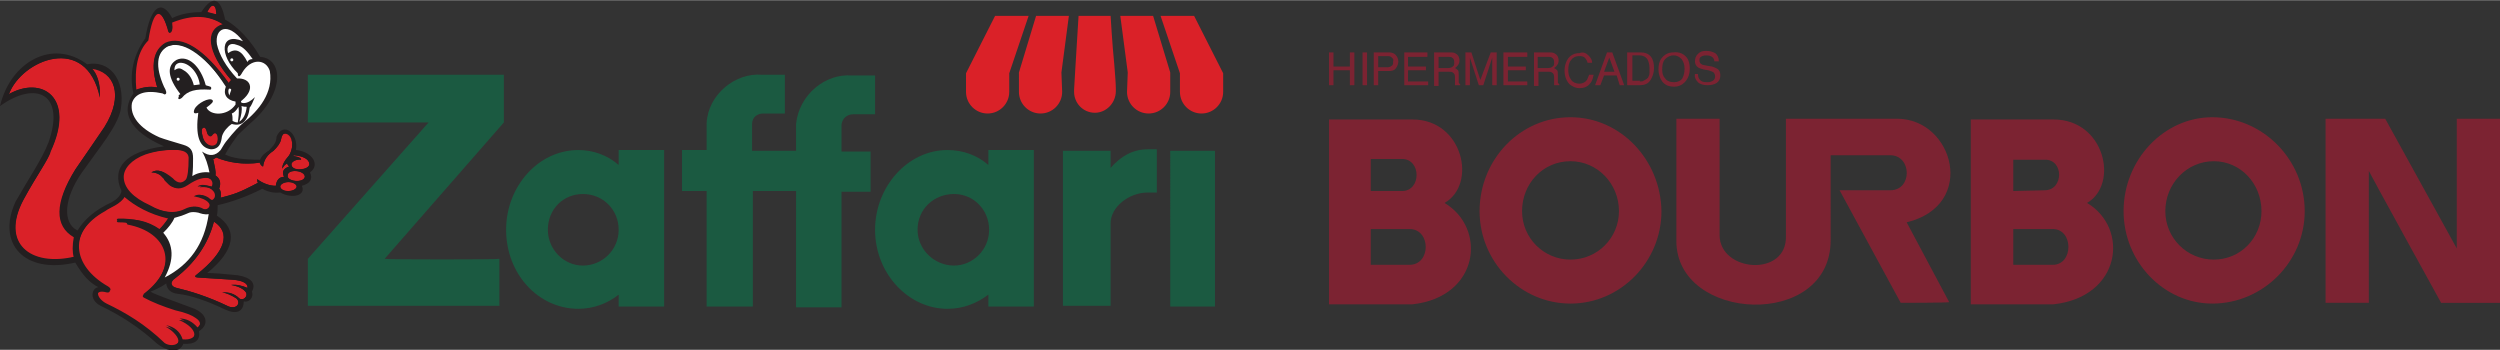
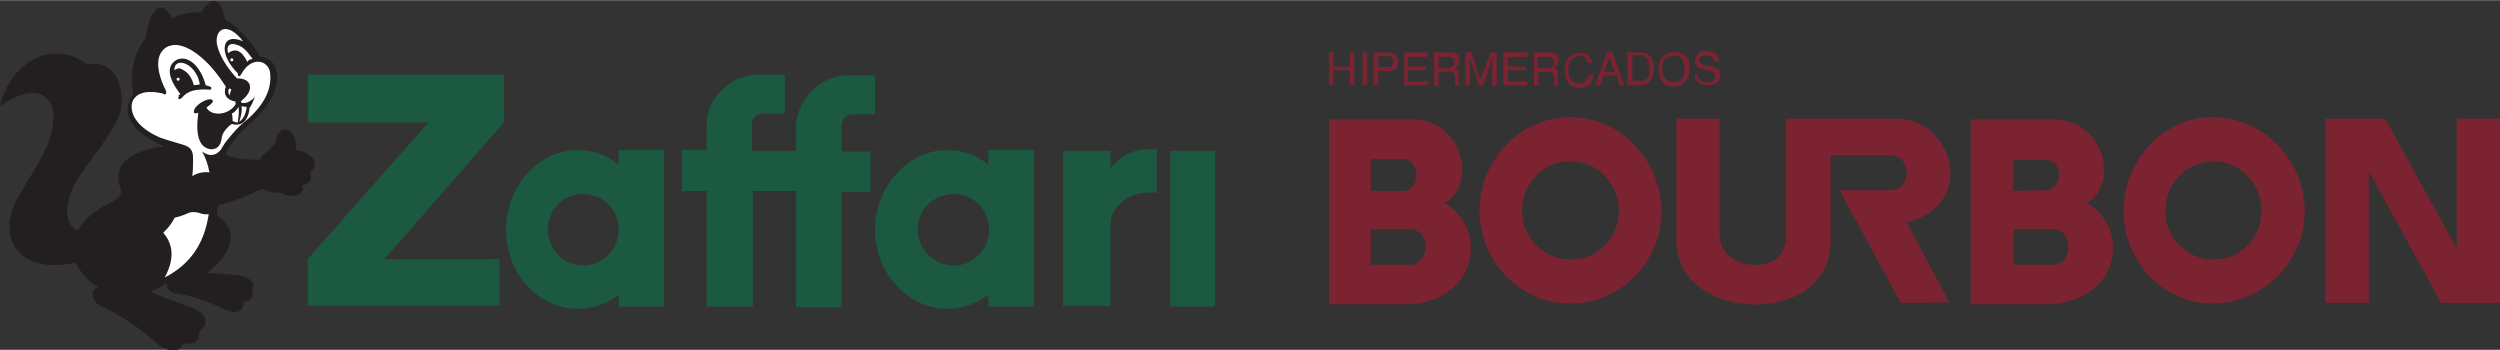
<svg xmlns="http://www.w3.org/2000/svg" viewBox="0 0 335.4 46.9" width="2500" height="350">
  <rect x="0" y="0" width="335.4" height="46.9" fill="#333333" stroke="none" />
  <style>.st0,.st1,.st2,.st3,.st4{fill-rule:evenodd;clip-rule:evenodd;fill:#da2128}.st1,.st2,.st3,.st4{fill:#1b5a41}.st2,.st3,.st4{fill:#231f20}.st3,.st4{fill:#fff}.st4{fill:none}.st5{fill:#231f20}.st6{fill-rule:evenodd;clip-rule:evenodd}.st6,.st7{fill:#7c2332}</style>
  <g id="Foreground">
-     <path class="st0" d="M151.2 12.3c0 1.6 1.3 2.9 2.9 2.9s2.9-1.3 2.9-2.9V9.7l-2.3-7.6h-4.4l1 7.6-.1 2.6zm9-10.2h-4.5l2.6 7.7v2.5c0 1.6 1.3 2.9 2.9 2.9 1.6 0 2.9-1.3 2.9-2.9V9.8l-3.9-7.7zm-15.9 6.5l.4-6.5h4.3s.2 3.6.5 6.6c.1 1.3.2 2.5.2 3.2v.3c0 1.6-1.3 2.9-2.8 2.9-1.6 0-2.8-1.3-2.8-2.8V12l.2-3.4zm-.2 3.7V12v.3zm-1.6 0c0 1.6-1.3 2.9-2.9 2.9-1.6 0-2.9-1.3-2.9-2.9V9.7l2.3-7.6h4.4l-1 7.6.1 2.6zm-9-10.2h4.5l-2.6 7.7v2.5c0 1.6-1.3 2.9-2.9 2.9s-2.9-1.3-2.9-2.9V9.8l3.9-7.7z" />
    <path class="st1" d="M117.4 30.8c0-5.8 4.4-10.7 9.7-10.7 2.1 0 4 .7 5.5 2v-2h6.1v21h-6.1v-1.6c-1.6 1.2-3.4 1.9-5.5 1.9-5.2 0-9.7-4.7-9.7-10.6zm15.3 0c0-2.7-2.1-4.8-4.7-4.8-2.7 0-4.9 2-4.9 4.8 0 2.6 2.2 4.8 4.9 4.8 2.5 0 4.7-2.1 4.7-4.8zm-64.8 0c0-5.8 4.3-10.7 9.7-10.7 2 0 3.9.7 5.4 2v-2h6.1v21H83v-1.6c-1.5 1.2-3.4 1.9-5.4 1.9-5.4 0-9.7-4.7-9.7-10.6zm15.1 0c0-2.7-2.1-4.8-4.8-4.8-2.6 0-4.7 2-4.7 4.8 0 2.6 2.1 4.8 4.7 4.8s4.8-2.1 4.8-4.8zm18 10.3h-6.2V25.6h-3.3v-5.5h3.3v-3.6c.2-3.9 3.9-6.8 7.4-6.5h3.1v5.2h-2.9c-.8 0-1.5.5-1.5 1.4v3.6h5.9v-3.6c.4-3.9 3.9-6.8 7.5-6.5h3.1v5.2h-2.9c-.8 0-1.5.5-1.6 1.4v3.6h3.9v5.4h-3.9v15.5h-6.1V25.6H101v15.5zm56-20.9h6v20.9h-6V20.2zm-14.4 0h6.4v2.3c1.4-1.6 3-2.5 5-2.5h1.2v5.8H154c-2.6 0-5 2-5 4.1V41h-6.4V20.2zm-85.1-3.8H41.3V10h26.3v6.4l-16 18.3c0 .1 15.4.1 15.4 0V41H41.3v-6.3l16.2-18.3z" />
    <g>
      <path class="st2" d="M11.7 8.6C7 5.1 1.4 8.3 0 14.2c4.9-3.5 8.8-1.6 6.5 4.9-.9 2.3-2.7 4.9-4.4 7.9-2.6 5.6 1.1 9.8 8 8.2 1 1.7 1.9 2.7 3.1 3.3-.9.1-1.3 1.7.3 2.5 2.7 1.3 5.2 2.9 7.6 5.1 1.6 1.2 3 1.2 3.5 0 1.6.1 2.3-.5 2.1-1.7 1.3-.8 1.2-2.2-.6-3-3.5-1.3-5.5-2-5.9-2.3 1-.4 1.7-.8 2.1-1.1.1.8.6 1.3 1.6 1.4 1.7.2 3.8.9 6.3 2.1 1.5.7 2.5.3 2.5-1.1.6.2 1.4-.4 1.1-1.3.6-1.1-.1-1.9-1.9-2.2-1.9-.2-3.3-.3-4.1-.3 3.7-3 4.2-5.8 1.3-7.7.1-.4.1-.9.1-1.4 1.8-.4 3.8-1.1 6-2.2.7.4 1.5.6 2.4.5 1.6.9 3.5.4 2.9-.9 1.1-.3 1.5-.9 1.1-1.8 1.4-1 .3-2.8-1.9-3 .4-2.2-1.7-3.9-2.6-1.8 0 .6-.3 1.1-.6 1.4-.1.1-.3.3-.4.5-.6.3-1 .7-1.2 1.2-2.2 0-3.7-.2-4.7-.7.6-1.1 1.2-1.9 1.7-2.6.7-.7 1.3-1.2 1.7-1.6 4.7-4 4.4-8.7 1.3-8.9-1.2-2.1-2.9-4-4.7-5-.6-3-1.7-3.3-3.2-1-1.6 0-2.9.3-3.9.8-1.4-2.6-2.9-1.6-3.6 2.7-1.6 2.2-2.2 4.8-1.6 7.4-1.8 2.5-.5 5.1 4.1 7.1-5.2.7-7.1 2.9-5.7 6-.1.6-.6 1.1-1.3 1.5-2.2 1-3.7 2.3-4.6 3.8-2-1-1.9-4.2.6-7.8 2.4-3.4 4.7-6.1 5.2-8.4.7-4.3-1.7-6.7-4.5-6.1z" />
      <path class="st3" d="M30.8 12.8c-.2-.3-.2-.7-.1-.9.1-.1.4 0 .3.2-.1.3-.2.5-.2.7z" />
-       <path class="st0" d="M21.4 30.7c.4-.4.8-.9 1.2-1.5-2.6-.6-4.5-1.7-5.9-2.9-.5.9-1.8 1.4-2.5 1.8-5.1 2.8-4.6 7.5.3 10.3.5.3.4.7-.1.6-1.8-.5-1.5 1-.1 1.7 2.5 1.2 5.1 2.7 7.8 5.3 1.1.7 2.9 0 1.3-1.6-.3-.3-.7-.6-1.1-.8 1.1.2 1.9.9 2.2 1.9 2.2.2 2.4-1.6-.4-2.8.9 0 1.7.4 2.4 1.2.6-.5.6-1-.2-1.5-.4-.3-1.3-.7-2.7-1-1.6-.5-3.1-1.1-4.2-1.7-.2-.1-.2-.3 0-.4 4.9-3.8 3.2-8.4-2.2-9.4-.6-.1-1-.1-1.3-.1-.3 0-.3-.3 0-.3 2.1-.3 3.9.1 5.5 1.2zm11.8 7.9c-.7-.3-1.4-.5-2.2-.4 1.1.2 1.8.6 2 1 .3.5-.3 1.2-.9.8-.6-.6-1.3-.8-2.3-.8.6.1 1.2.4 1.9.8.6.5.2 1.5-1 1.1-2.9-1.4-5.3-2.1-7-2.5-.8-.2-.9-.8-.2-1.3 2.6-2 4.4-4.5 5.2-7.6 2.3 1.5 1.6 4-2.3 7.1-.3.2-.3.3.1.4l4.7.3c1.3.1 2.1.5 2 1.1zM20.3 23.1c1.4 0 2.2 1.4 2.6 1.7.6.6 1.4.6 2.3 0 2.6-1.8 4-.7 3.5.3-1-.3-1.6-.3-1.9 0 .9-.1 1.6.1 2.1.6.5.6 0 1.7-.9.8-.6-.4-1.3-.5-1.7-.2 1.1.2 1.8.5 2 .9.3.5-.4 1.1-1 .8-.7-.4-1.4-.4-2.2 0-1.4.7-3.1.6-5-.5-2.2-1-3.5-2.3-3.5-3.8 0-1.1 1-2.3 2.9-3 1.5-.5 3-.7 4.7-.6 1 .1 1.5.5 1.4 1.3 0 1.1-.1 2.4-.4 2.7-.6.6-1.4.5-2-.2-1.2-1-2.1-1.3-2.9-.8zM37.6 25c0-.3.5-.6 1.1-.6.6 0 1.1.3 1.1.6s-.5.6-1.1.6c-.6.1-1.1-.2-1.1-.6zm3.3-1.3c0-.9-2.3-1.1-2.3-.2-.2.8 2.1 1.1 2.3.2zm-1.5-2.8v-.1c1.3.1 2.1.6 2.1 1.2 0 .8-2.5 1-2.4 0 0-.3.6-.7 1.3-.6 0-.2-.4-.3-1-.5zm-10.4.2c-.1.1-.3.2-.4.2.2 1 .4 1.7.3 2.2.6.4.8 1 .5 1.8.2.2.3.6.2 1.2.4-.1.7-.2 1.1-.3 1.5-.4 2.9-1.2 3.9-1.7-.1-.2-.1-.3-.1-.5.8.6 1.7.9 2.5.9.1-.8.5-1.2 1.1-1.2-.3-.7-.1-1.1.7-1.4-.1-.1-.2-.2-.3-.4-.3.2-.5.4-.6.7-.1-.4.2-1 .9-1.8.8-1.4.3-2.9-.6-2.9-.2 0-.4.2-.5.8-.1.5-.5 1-1 1.5-.8.5-1.3 1.2-1.4 2.1-.2 0-.4-.3-.4-.5-2.3.3-4.2 0-5.9-.7zm-1.7-4c.2-.1.4.2.5.7.2.4.5.5.7.2.2-.3.5-.3.7.2.1.8-.1 1.2-.6 1.3-.6.1-1.2-.4-1.4-1.2-.2-.7-.2-1.1.1-1.2zm.5-15.5C28.4.3 29 .5 29 1.9c-.6-.1-1-.2-1.2-.3zm-6.7 10.1c-1.1-.2-2 0-2.8.4-.3-3 .2-5.3 1.6-6.7.7-4.4 1.7-4.7 2.8-1 .4 0 .5-.5.4-1.4 2.7-1.1 5-1 6.9.3-2.4.6-2.2 3.7 1.1 7.5-.1.1-.2.1-.3.2-.1.1-.1.2-.1.2-3.3-4.6-6.2-6.4-8.5-5.4-1.6.9-2 3-1.1 5.9zm-19.9.9c1.7-4.6 10.4-8.2 12.2.5.1-1.9-.4-3.2-1.1-3.9 3 .4 4.4 3.5 1.7 7.9l-3.9 5.6c-2.8 4.5-2.8 7.6-.2 9.1-.2 1.1-.2 2 0 2.7-5.8 1.4-9.9-1.8-6.8-7.7 1.9-3.4 3.3-5.3 3.6-6.4 3.5-7.4-1.1-10.3-5.5-7.8z" />
      <path class="st3" d="M32.4 14.2c.3.1.5.1.7.1-.1 1-.5 1.7-1 2 .3-.9.4-1.6.3-2.1zM32 14.3c-.3.5-.6.8-.9.9.1.3.1.6.1 1 .2.1.4.2.7.2.1-.7.2-1.4.1-2.1zM30.6 7.1c-.3-.9.2-1.5 1.2-1.1.8.2 1.4.9 2.1 1.9-.3 0-.6.1-.7.4-.8-1.6-1.6-1.9-2.6-1.2z" />
      <circle class="st3" cx="31.1" cy="8" r=".2" />
      <path class="st3" d="M21.9 31.2c1.4 1.6 1.5 3.6.2 6 3.3-1.7 5.3-4.4 5.9-8.5-.6.1-1.1-.1-1.4-.2-.5-.1-.9-.1-1.2 0-.9.4-1.6.6-2 .7-.3.7-.8 1.3-1.5 2zm3.9-7.6c.6-.4 1.4-.6 2.3-.5-.2-1-.5-2-1-2.8 1 .7 1.8.6 2.5-.2.2-.3.4-.7.7-1.1 1.1-1.4 1.9-2.2 2.4-2.6 2-1.6 4-4 3.5-6.9-.5-1.6-2.5-1.8-3.7.2-.3.6-.6.7-.6.1-2.5-2.4-2.4-5.6.7-4.3-2.1-2.7-3.8-1.7-3.5.4.3 1.4 1.2 3 2.7 4.6 1.8-.1 2.5 1.4.7 2.9-.3.2-.2.4.2.4.5 0 1-.3 1.5-.8-.3.7-.5 1.2-.7 1.4-.2 1.8-1.1 2.6-2.4 2.2-.6.4-1.1 1-1.3 1.6-.1.2 0 1.8-1.5 1.8-1.6-.2-2.1-1.9-1.7-4.9-.6.2-.7 0-.5-.5.4-.8 2-1.6 2.4-1.2.2.2-.1.5-.8 1 .5 1.1 2.8 1.2 3.9-.4v-.4c-1.2-.2-1.7-1-1.3-2-2.9-4.5-5.6-6.3-7.8-5.4-1.5.8-1.7 2.7-.5 5.4.3.5.4.9.2 1-.1.1-.2 0-.4-.1-2.3-.5-3.7 0-4.1 1.3-.3 1.7 1 3.4 3.7 4.6.8.3 1.9.6 3.2 1 1 .3 1.3.8 1.3 1.8 0 .8 0 1.5-.1 2.4z" />
      <path class="st2" d="M24.2 12.6c-1.7-2.2-1.9-3.8-.5-4.6 1.5-.7 3.2.8 3.9 3.4.2.1.4.1.6.2.2 0 .2.5-.1.4-1.8-.1-2.9.1-3.7 1.1-.4.3-.6.2-.4-.2-.1-.1 0-.2.2-.3z" />
      <ellipse class="st3" cx="23.9" cy="10.6" rx=".2" ry=".2" />
      <path class="st3" d="M26 11.4c.2 0 .7-.1.8-.1-.2-1.6-1.5-3-2.7-2.9-.5.1-.7.4-.7 1 .6-.4.8-.3 1.4.1.6.4 1 1.1 1.2 1.9z" />
      <path class="st5" d="M16.6 29.6h-.7c-.3 0-.3-.3 0-.3h.7c1.9.1 3.4.5 4.8 1.5.4-.4.8-.9 1.2-1.5-2.6-.6-4.5-1.7-5.9-2.9-.2.4-.7.8-1.2 1.1-.5.3-1 .5-1.4.8-5.1 2.8-4.6 7.5.3 10.3.5.3.4.7-.1.6-1.8-.5-1.5 1-.1 1.7 2.5 1.2 5.1 2.7 7.8 5.3 1.1.7 2.9 0 1.3-1.6-.3-.3-.7-.6-1.1-.8 1.1.2 1.9.9 2.2 1.9 2.2.2 2.4-1.6-.4-2.8.9 0 1.7.4 2.4 1.2.6-.5.6-1-.2-1.5-.4-.3-1.3-.7-2.7-1-1.6-.5-3.1-1.1-4.2-1.7-.2-.1-.2-.3 0-.4 4.9-3.8 3.2-8.4-2.2-9.4-.2-.5-.4-.5-.5-.5zm-15.4-17c4.4-2.5 9 .4 5.6 7.7-.1.5-.6 1.3-1.2 2.3-.6 1-1.5 2.4-2.4 4.1-3.2 5.9.9 9.1 6.8 7.7-.2-.7-.2-1.7 0-2.7-2.6-1.5-2.6-4.6.2-9.1L14 17c2.7-4.3 1.3-7.5-1.7-7.9.7.7 1.2 2 1.1 3.9-1.8-8.6-10.5-5-12.2-.4zM21.1 31c-.2-.2-.4-.3-.7-.4 2.9 2 3.1 5.6-.8 8.7 1.1.6 2.5 1.1 4 1.6 1.3.4 2.3.7 2.8 1.1.9.6 1.2 1.4.2 2.1-.1 0-.1.1-.2.1 0 .1.1.3.1.4.1 1-.9 1.4-2 1.2h-.1c-.1.2-.2.4-.4.6-.5.4-1.4.4-2.1-.1-2.8-2.5-5.3-4.1-7.8-5.2-.7-.3-1.3-1-1.4-1.5-.1-.7.5-.9 1.2-.9-2.4-1.5-3.8-3.4-3.8-5.4 0 .4 0 .8.1 1.2.1.2-.1.4-.3.4-6 1.4-10.6-2-7.2-8.2 1-1.7 1.8-3 2.4-4.1.6-1.1 1-1.8 1.1-2.2v-.1c3.3-7.1-1-9.5-5.1-7.3-.4.2-.7 0-.5-.4C2.2 8.8 8.5 5.3 11.9 9c.1-.1.2-.2.4-.2 3.4.4 4.7 4 2 8.4l-3.9 5.6c-2.8 4.5-2.6 7.3-.3 8.6.1.1.2.3.2.4 0 .2-.1.4-.1.6.3-1.7 1.5-3.3 3.8-4.5.4-.2.9-.5 1.4-.7.5-.3.8-.6 1-.9.1-.2.4-.3.6-.1 1.3 1.1 3.2 2.2 5.7 2.9.3.1.4.3.2.5-.4.6-.8 1.1-1.2 1.5-.2 0-.4 0-.6-.1zm12.1 7.6c.1-.6-.6-1-2-1.1l-4.7-.3c-.4 0-.4-.2-.1-.4 3.9-3.1 4.6-5.6 2.3-7.1-.8 3.1-2.6 5.6-5.2 7.6-.8.5-.7 1.1.2 1.3 1.7.4 4.1 1.1 7 2.5 1.2.4 1.6-.6 1-1.1-.7-.5-1.3-.7-1.9-.8.9-.1 1.7.2 2.3.8.5.4 1.2-.3.9-.8-.3-.4-.9-.8-2-1 .7-.1 1.5.1 2.2.4zm.1.3c.5.7-.2 1.6-1 1.5.1.7-.6 1.4-1.7 1.1-2.9-1.4-5.3-2.1-6.9-2.5-1.2-.3-1.3-1.3-.3-2 2.6-1.9 4.2-4.4 5.1-7.4.1-.3.3-.4.5-.2 2.7 1.7 1.6 4.4-2 7.4l4.3.3c.7.1 1.3.2 1.7.4.4.2.7.6.6 1.1-.1.2-.2.3-.3.3zm-13-15.8c.8-.5 1.7-.2 2.6.8.6.7 1.4.8 2 .2.3-.3.4-1.6.4-2.7.1-.8-.4-1.2-1.4-1.3-1.7-.1-3.2.1-4.7.6-1.9.7-2.9 1.9-2.9 3 0 1.4 1.3 2.7 3.5 3.8 1.9 1 3.6 1.2 5 .5.8-.4 1.5-.4 2.2 0 .7.3 1.4-.3 1-.8-.3-.4-1-.7-2-.9.5-.3 1.1-.3 1.7.2.5.4.8.4 1 .1.2-.2.2-.7-.1-1-.4-.5-1.1-.7-2.1-.6.3-.3.9-.3 1.9 0 .5-1-.9-2.1-3.5-.3-.9.6-1.7.6-2.3 0l-.4-.4c-.1-.1-.2-.2-.2-.3l-.3-.3c-.2-.3-.7-.6-1.4-.6zM37.6 25c0 .3.5.6 1.1.6.6 0 1.1-.3 1.1-.6s-.5-.6-1.1-.6c-.6 0-1.1.3-1.1.6zm3.3-1.3c0-.9-2.3-1.1-2.3-.2-.2.8 2.1 1.1 2.3.2zm-1.5-2.8c.6.1 1 .2 1 .5-.7-.1-1.3.3-1.3.6 0 .5.6.8 1.2.7.6 0 1.2-.3 1.2-.7 0-.7-.8-1.1-2.1-1.2-.1 0-.1.1 0 .1zm-10.4.2c-.1.1-.3.2-.4.2.2 1 .4 1.7.3 2.2.6.4.8 1 .5 1.8.2.2.3.6.2 1.2.4-.1.7-.2 1.1-.3 1.5-.4 2.9-1.2 3.9-1.7-.1-.2-.1-.3-.1-.5.8.6 1.7.9 2.5.9.1-.8.5-1.2 1.1-1.2-.3-.7-.1-1.1.7-1.4-.1-.1-.2-.2-.3-.4-.3.2-.5.4-.6.7-.1-.4.2-1 .9-1.8.8-1.4.3-2.9-.6-2.9-.2 0-.4.2-.5.8-.1.5-.5 1-1 1.5-.8.5-1.3 1.2-1.4 2.1-.1 0-.2-.1-.3-.2-.1-.1-.1-.2-.2-.3-2.2.3-4.1 0-5.8-.7zm9.7 1V22c0-.3.2-.5.5-.7-.1-.1-.2-.2-.2-.3 0 .1-.1.1-.1.2-.2.2-.3.4-.4.5.1 0 .2.1.2.2v.2zm-.4 2c0-.1 0 0 0 0zm.4 1.9c-.6 0-1.4-.3-1.4-1 0-.2.1-.4.2-.5.1-.1.2-.2.3-.2-.1 0-.2.1-.3.2-.1.1-.2.3-.2.5v.1c0 .2-.2.3-.4.3-.7 0-1.4-.2-2.1-.6 0 .1-.1.1-.1.1-.9.5-2.4 1.2-3.9 1.7-.4.1-.7.2-1.1.3-.2 0-.4-.1-.4-.2 0 0 0 .1-.1.1-.2.2-.4.3-.6.3.4 1-.8 1.5-1.6 1.2-.6-.4-1.1-.4-1.9 0-1.6.8-3.4.6-5.4-.5-2.2-1-3.7-2.4-3.7-4.1 0-1.4 1.2-2.6 3.1-3.3 1.5-.5 3.1-.7 4.9-.6 1.1.1 1.8.6 1.7 1.7 0 .5 0 1.1-.1 1.6 0 .3-.1.5-.1.7 0 .1-.1.3-.2.4 1.2-.7 2.1-.9 2.8-.7.2 0 .3.1.4.2 0-.1-.1-.1 0-.2 0-.4-.1-1.2-.3-2.1 0-.2.1-.4.2-.4s.2-.1.3-.2c.1 0 .3-.1.4 0 1.7.7 3.5 1 5.4.9.1 0 .2.1.3.1.2-.7.7-1.3 1.4-1.7.5-.4.8-.8.9-1.2.1-.3.1-.5.3-.7.1-.2.3-.4.6-.4 1.1.1 1.6 1.5 1.2 2.8h.2c1.3.1 2.4.6 2.4 1.6 0 .4-.3.7-.6.8-.2.1-.3.1-.5.2.3.2.5.5.5.7v.1c-.1.4-.4.6-.7.7-.2.1-.3.1-.5.1.1.1.1.3.1.4 0 .5-.8.8-1.4.8zm-9.8-2c.2.3.3.8.1 1.2 0 0 0 .1-.1.1l.1.1s0 .1.1.1v-.2c.2-.7.1-1.1-.2-1.3zm-5.1.8c-.2 0-.4-.1-.5-.2.2.2.3.2.5.2zm3.5-7.7c-.3.1-.3.5-.1 1.3.2.8.8 1.2 1.4 1.2.5-.1.7-.6.6-1.3-.1-.5-.4-.6-.7-.2-.2.3-.5.2-.7-.2-.1-.6-.3-.9-.5-.8zm.9.7c.5-.7 1.1-.3 1.3.3.1.8-.1 1.6-.8 1.7-.9.1-1.6-.5-1.9-1.4-.1-.4-.2-.7-.1-1 0-.3.2-.6.5-.7.3-.1.5.1.7.3l.3.6v.2zm-.4-16.2c.3 0 .7.2 1.3.3-.1-1.4-.7-1.6-1.3-.3zm-6.7 10.1c-.9-2.9-.6-5 1.1-6 2.2-1 5.2.8 8.5 5.4 0-.1.1-.1.1-.2l.1-.1.1-.1c-3.3-3.8-3.5-6.8-1.1-7.5-2-1.3-4.3-1.4-6.9-.3.2.9.1 1.4-.4 1.4-1-3.8-2.1-3.5-2.8 1-1.4 1.5-1.9 3.7-1.6 6.7.9-.3 1.8-.5 2.9-.3zm7.8-9.4c.4.2.9.4 1.3.7.3.2.3.5-.1.7-1.8.5-2.1 3 1.3 6.9.1.1.1.4 0 .5l-.2.2s-.1 0-.1.1v-.1l-.7.2c-3.3-4.6-6.1-6.1-8-5.3-1.4.8-1.9 2.7-1 5.5.1.3-.1.5-.4.5-1.1-.2-1.9 0-2.5.3-.3.2-.5 0-.5-.3-.3-3 .2-5.3 1.6-6.9.2-1.1.4-1.9.6-2.5.2-.6.5-1.1.9-1.2.5-.2.9.3 1.2.7.2.3.3.7.5 1.2 0-.1 0-.2-.1-.3 0-.1.1-.4.2-.4 1.7-.8 3.3-1.1 4.7-.8-.2-.1-.3-.3-.2-.5.9-1.7 1.9-1.2 1.9.5.1.2-.1.4-.4.3z" />
    </g>
    <g>
      <path class="st6" d="M178.3 7h.6v1.9h2.2V7h.6v4.4h-.6v-2h-2.2v2h-.6zM182.8 7h.6v4.4h-.6zM184.4 7h1.9c.4 0 .7.1.9.3.2.2.4.5.4.9 0 .3-.1.6-.3.9-.2.3-.5.4-1 .4h-1.4v1.9h-.6V7zm2.2.6c-.1-.1-.3-.1-.5-.1h-1.2V9h1.2c.3 0 .5-.1.6-.2.2-.1.2-.3.2-.6.1-.2 0-.4-.3-.6zM188.4 7h3.1v.6h-2.6v1.3h2.4v.5h-2.4v1.5h2.7v.5h-3.2zM194.3 9.1c.3 0 .5-.1.6-.2.2-.1.2-.3.2-.6s-.1-.5-.3-.6c-.1-.1-.3-.1-.5-.1H193v1.5h1.3zM192.4 7h2c.3 0 .6 0 .8.1.4.2.6.5.6 1 0 .3-.1.5-.2.6-.1.2-.3.3-.4.4.2.1.3.2.4.3.1.1.1.3.1.6v1c0 .1.1.2.2.3v.1h-.7v-.1-1c0-.3-.1-.5-.3-.6-.1-.1-.3-.1-.5-.1H193v1.9h-.6V7zM196.6 7h.8l1.2 3.7L200 7h.8v4.4h-.6V8.8v-.4-.7l-1.2 3.7h-.6l-1.2-3.7v3.7h-.6V7zM201.7 7h3.2v.6h-2.6v1.3h2.4v.5h-2.4v1.5h2.6v.5h-3.2zM207.7 9.1c.3 0 .5-.1.6-.2.2-.1.2-.3.2-.6s-.1-.5-.3-.6c-.1-.1-.3-.1-.5-.1h-1.4v1.5h1.4zm-2-2.1h2c.3 0 .6 0 .8.1.4.2.6.5.6 1 0 .3-.1.5-.2.6-.1.2-.3.3-.4.4.2.1.3.2.4.3.1.1.1.3.1.6v1c0 .1.1.2.2.3v.1h-.7v-.1-1c0-.3-.1-.5-.3-.6-.1-.1-.3-.1-.5-.1h-1.3v1.9h-.6V7zM213.1 7.4c.3.3.5.6.5 1h-.6c-.1-.3-.2-.5-.4-.7-.2-.2-.5-.2-.8-.2-.4 0-.8.2-1 .5-.3.3-.4.8-.4 1.4 0 .5.1.9.4 1.3.2.3.6.5 1.1.5.4 0 .8-.2 1-.5.1-.2.2-.4.3-.7h.6c-.1.5-.2.9-.5 1.2-.3.4-.8.6-1.4.6-.5 0-.9-.2-1.3-.5-.4-.4-.7-1-.7-1.9 0-.6.2-1.2.5-1.6.4-.5.9-.7 1.5-.7.5-.2.9 0 1.2.3zM216.6 9.6l-.7-1.9-.7 1.9h1.4zm-1-2.6h.7l1.6 4.4h-.6l-.4-1.3h-1.7l-.5 1.3h-.7l1.6-4.4zM220 10.9c.2 0 .4 0 .5-.1.2-.1.4-.2.6-.4.1-.2.2-.4.2-.7v-.5c0-.5-.1-1-.3-1.3-.2-.3-.6-.5-1-.5h-1v3.4h1zM218.4 7h1.7c.6 0 1.1.2 1.4.6.3.4.4.9.4 1.5 0 .5-.1.9-.3 1.3-.3.7-.8 1-1.6 1h-1.7V7zM226.3 7.7c.3.4.4.9.4 1.5 0 .7-.2 1.2-.5 1.6-.4.5-.9.8-1.6.8-.7 0-1.2-.2-1.6-.7-.3-.4-.5-1-.5-1.6 0-.6.1-1.1.4-1.5.4-.5.9-.8 1.6-.8.8-.1 1.4.2 1.8.7zm-.6 2.8c.2-.4.3-.8.3-1.3s-.1-.9-.4-1.3c-.3-.3-.6-.5-1.1-.5-.4 0-.8.2-1.1.5-.3.3-.4.8-.4 1.4 0 .5.1.9.4 1.2.2.3.6.5 1.2.5.5 0 .9-.2 1.1-.5zM227.8 10c0 .2.1.5.2.6.2.3.5.4 1 .4.2 0 .4 0 .6-.1.3-.1.5-.3.5-.7 0-.2-.1-.4-.2-.5-.1-.1-.4-.2-.7-.3l-.6-.1c-.4-.1-.7-.2-.8-.3-.3-.2-.4-.5-.4-.8 0-.4.1-.7.4-1 .3-.3.6-.4 1.1-.4.5 0 .8.1 1.2.3.3.2.5.6.5 1.1h-.6c0-.2-.1-.4-.2-.5-.2-.2-.5-.3-.9-.3-.3 0-.6.1-.7.2-.2.1-.2.3-.2.5s.1.4.3.5c.1.1.4.1.8.2l.6.1c.3.1.5.2.7.3.3.2.4.5.4.9 0 .5-.2.8-.5 1-.3.2-.7.3-1.2.3s-1-.1-1.3-.4c-.3-.3-.5-.7-.4-1.1h.4z" />
      <g>
        <path class="st7" d="M312 15.9v24.7h5.8V22.9c0 .1 9.7 17.7 9.7 17.7h7.9V15.9h-5.8v17.4L320 15.9h-8zM230.7 31.5V15.9h-5.8v16.4c0 10.9 20.7 11.9 20.7-.1V20.8h8c2.9 0 3 4.7 0 4.7h-6.8l8.2 15.1s6.6 0 6.5-.1l-5.7-10.7c9.5-2.3 6.3-13.9-1.3-13.9h-14.9v15.7c.2 5.6-8.9 4.9-8.9-.1z" />
        <path class="st6" d="M183.9 21.3h4.2c2.6 0 2.6 4.3 0 4.3h-4.2v-4.3zm0 9.4h5.2c2.9 0 2.9 4.8 0 4.8h-5.2v-4.8zm-5.6-14.8v24.9h11.2c9-1 10-10.2 4.3-13.6 4.4-2.5 2.5-11.2-4.3-11.2h-11.2z" />
        <path class="st6" d="M210.7 21.6c3.6 0 6.5 3 6.5 6.7 0 3.6-2.9 6.5-6.5 6.5s-6.5-2.9-6.5-6.5c0-3.7 2.8-6.7 6.5-6.7zm0-5.9c-6.8 0-12.2 5.7-12.2 12.6 0 6.8 5.5 12.4 12.2 12.4 6.7 0 12.2-5.6 12.2-12.4-.1-6.9-5.5-12.6-12.2-12.6zM270.1 21.4h4.2c2.6-.1 2.6 4.1 0 4.1l-4.2.1v-4.2zm0 9.3h5.3c2.8 0 2.8 4.8 0 4.8h-5.3v-4.8zm-5.7-14.8v24.9h11.1c9.1-1 10.2-10.2 4.5-13.6 4.3-2.5 2.4-11.2-4.5-11.2h-11.1zM297 21.6c3.6 0 6.4 3 6.4 6.7 0 3.6-2.8 6.5-6.4 6.5-3.6 0-6.5-2.9-6.5-6.5 0-3.7 2.9-6.7 6.5-6.7zm-.2-5.9c-6.5 0-11.9 5.7-11.9 12.6 0 6.8 5.4 12.4 11.9 12.4 6.8 0 12.4-5.6 12.4-12.4 0-6.9-5.6-12.6-12.4-12.6z" />
      </g>
    </g>
  </g>
</svg>